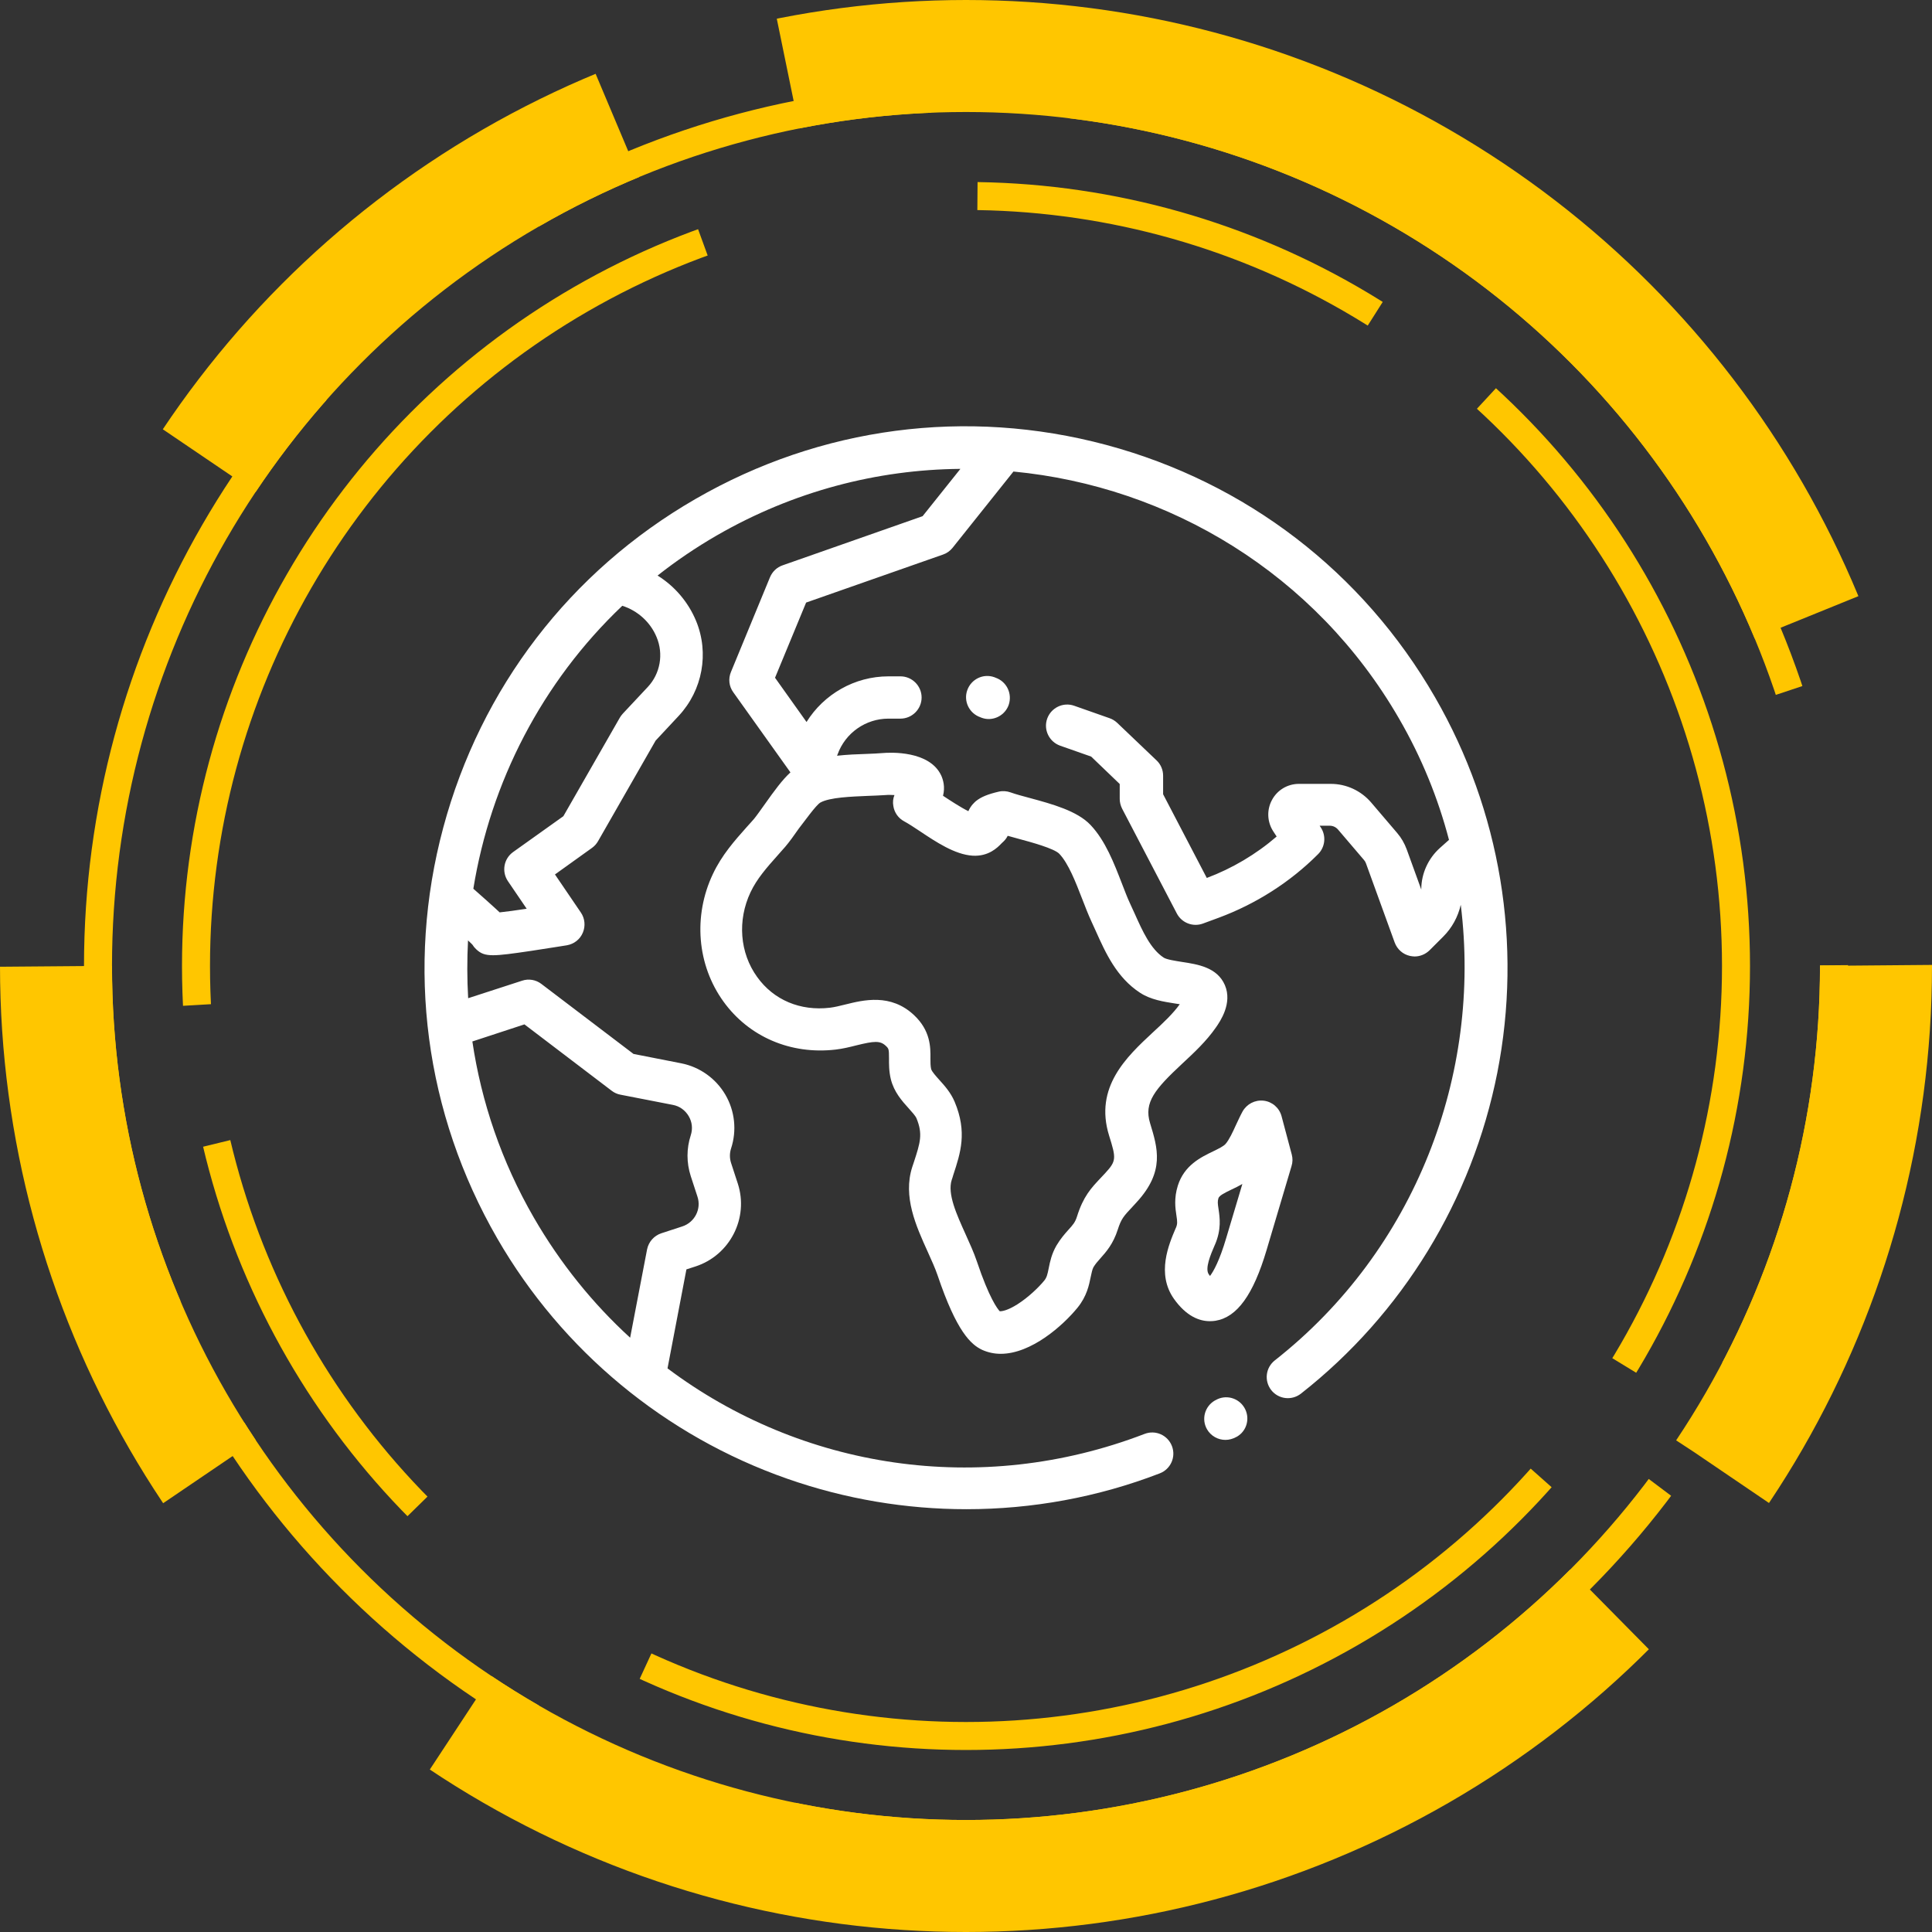
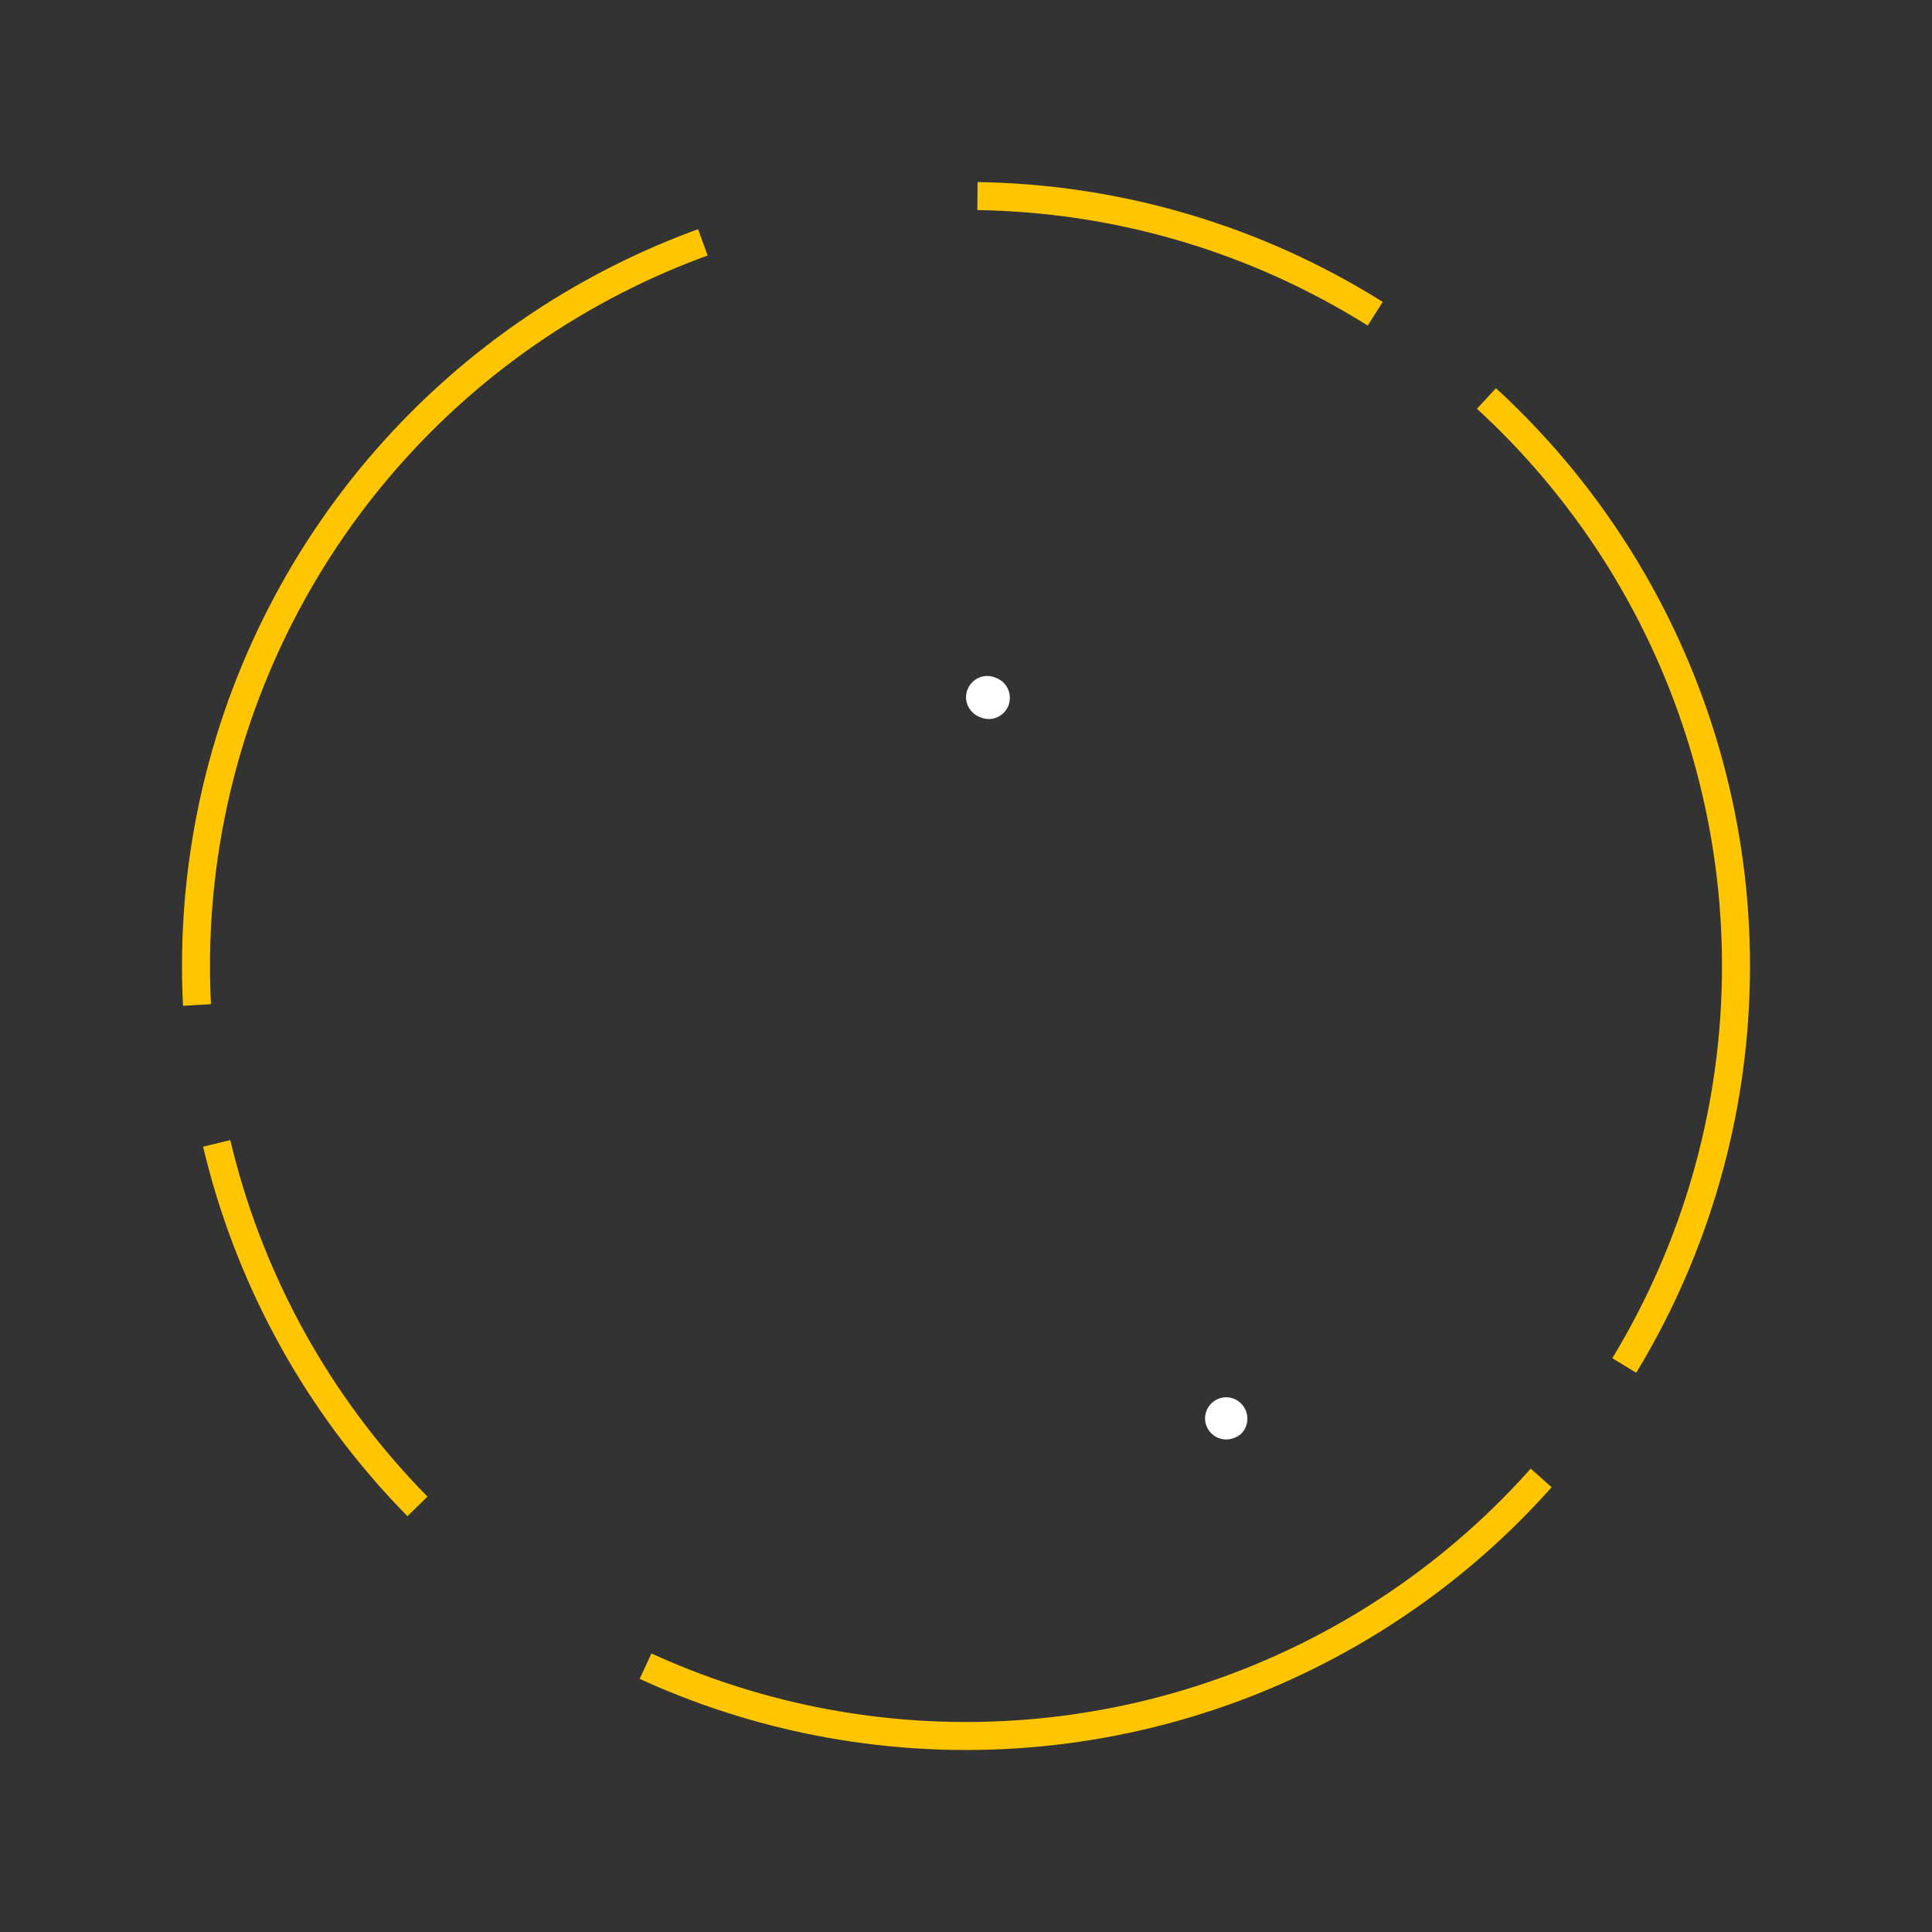
<svg xmlns="http://www.w3.org/2000/svg" xmlns:xlink="http://www.w3.org/1999/xlink" version="1.1" id="Слой_1" x="0px" y="0px" viewBox="0 0 138 138" style="enable-background:new 0 0 138 138;" xml:space="preserve">
  <rect x="0" y="0" width="138" height="138" fill="#333333" stroke="none" />
  <style type="text/css">
	
		.st0{clip-path:url(#SVGID_2_);fill:none;stroke:#FFC600;stroke-width:8;stroke-miterlimit:10;stroke-dasharray:38.284,12.761,89.33,25.523,38.284,38.284;}
	
		.st1{clip-path:url(#SVGID_2_);fill:none;stroke:#FFC600;stroke-width:2;stroke-miterlimit:10;stroke-dasharray:29.962,9.987,69.911,19.975;}
	.st2{clip-path:url(#SVGID_2_);fill:none;stroke:#FFC600;stroke-width:2;stroke-miterlimit:10;stroke-dasharray:30,10,70,20;}
	.st3{fill:#FFFFFF;}
</style>
  <g>
    <g>
      <defs>
        <rect id="SVGID_1_" width="138" height="138" />
      </defs>
      <clipPath id="SVGID_2_">
        <use xlink:href="#SVGID_1_" style="overflow:visible;" />
      </clipPath>
-       <circle class="st0" cx="69" cy="69" r="65" />
-       <circle class="st1" cx="69" cy="69" r="62" />
      <circle class="st2" cx="69" cy="69" r="55" />
    </g>
  </g>
  <g>
    <g>
      <g>
-         <path class="st3" d="M88.89,100.56c-0.42-0.72-1.34-0.97-2.06-0.55l-0.06,0.03c-0.72,0.42-0.97,1.34-0.55,2.06     c0.28,0.48,0.79,0.75,1.31,0.75c0.26,0,0.52-0.07,0.76-0.2l0.06-0.03C89.07,102.21,89.31,101.28,88.89,100.56z" />
+         <path class="st3" d="M88.89,100.56c-0.42-0.72-1.34-0.97-2.06-0.55c-0.72,0.42-0.97,1.34-0.55,2.06     c0.28,0.48,0.79,0.75,1.31,0.75c0.26,0,0.52-0.07,0.76-0.2l0.06-0.03C89.07,102.21,89.31,101.28,88.89,100.56z" />
      </g>
    </g>
    <g>
      <g>
-         <path class="st3" d="M102.5,49.8c-5.16-8.95-13.5-15.34-23.48-18.02c-9.98-2.67-20.4-1.3-29.34,3.86     c-8.95,5.16-15.34,13.5-18.02,23.48s-1.3,20.4,3.86,29.34c4.63,8.02,12,14.12,20.73,17.17c4.14,1.45,8.47,2.17,12.78,2.17     c4.69,0,9.38-0.85,13.81-2.56c0.78-0.3,1.17-1.17,0.87-1.95c-0.3-0.78-1.17-1.17-1.95-0.87c-11.79,4.53-24.55,2.47-34.08-4.68     l1.35-7.07l0.65-0.21c2.46-0.8,3.82-3.46,3.02-5.92l-0.48-1.47c-0.11-0.34-0.11-0.7,0-1.04c0.42-1.28,0.27-2.68-0.41-3.84     c-0.68-1.16-1.83-1.98-3.15-2.24l-3.41-0.67l-6.58-5c-0.39-0.3-0.91-0.39-1.38-0.23l-3.85,1.25c-0.08-1.38-0.08-2.76-0.01-4.13     c0.15,0.14,0.25,0.24,0.31,0.3c0.08,0.13,0.17,0.24,0.28,0.34c0.31,0.29,0.6,0.42,1.2,0.42c0.55,0,1.36-0.11,2.71-0.31     c1.27-0.19,2.54-0.4,2.56-0.4c0.51-0.09,0.94-0.42,1.14-0.9c0.2-0.47,0.15-1.02-0.14-1.44l-1.85-2.72l2.65-1.9     c0.18-0.13,0.32-0.29,0.43-0.48l4.11-7.18l1.66-1.78c1.69-1.82,2.18-4.47,1.23-6.77c-0.56-1.35-1.53-2.48-2.75-3.24     c1.32-1.04,2.73-2,4.22-2.86c5.49-3.17,11.48-4.71,17.41-4.76l-2.7,3.38l-10,3.51c-0.41,0.14-0.73,0.45-0.9,0.85l-2.79,6.77     c-0.2,0.48-0.14,1.03,0.17,1.45l4.08,5.72c-0.58,0.53-1.15,1.31-1.83,2.27c-0.3,0.42-0.58,0.82-0.77,1.05     c-0.17,0.19-0.34,0.39-0.51,0.57c-0.88,0.99-1.79,2.01-2.43,3.37c-1.42,3-1.13,6.49,0.75,9.1c1.82,2.53,4.81,3.81,8.01,3.44     c0.52-0.06,1.01-0.18,1.48-0.3c1.3-0.32,1.71-0.35,2.12,0.04c0.2,0.19,0.22,0.23,0.22,0.87c0,0.41-0.01,0.92,0.13,1.5     c0.23,0.93,0.81,1.57,1.28,2.09c0.23,0.26,0.47,0.52,0.55,0.7c0.47,1.13,0.27,1.75-0.18,3.13c-0.04,0.12-0.08,0.24-0.12,0.36     c-0.68,2.11,0.27,4.21,1.11,6.06c0.27,0.6,0.53,1.17,0.7,1.67c1.36,4.03,2.38,4.95,3.19,5.33c0.43,0.19,0.87,0.28,1.32,0.28     c2.18,0,4.45-2.02,5.49-3.3c0.66-0.81,0.82-1.61,0.94-2.2c0.06-0.29,0.11-0.52,0.19-0.68c0.14-0.23,0.29-0.41,0.5-0.64     c0.41-0.46,0.91-1.02,1.24-2.05c0.25-0.78,0.43-0.97,1.03-1.61c0.1-0.11,0.21-0.23,0.33-0.36c2.01-2.19,1.49-3.86,0.95-5.63     c-0.46-1.49,0.35-2.44,2.3-4.26c0.85-0.79,1.72-1.6,2.4-2.58c0.3-0.43,1.2-1.73,0.64-3.03c-0.55-1.27-1.94-1.48-3.05-1.65     c-0.44-0.07-1.11-0.17-1.32-0.31c-0.93-0.61-1.51-1.89-2.06-3.12c-0.11-0.25-0.22-0.49-0.33-0.72c-0.2-0.42-0.39-0.93-0.6-1.47     c-0.55-1.42-1.17-3.04-2.23-4.16c-0.95-1.01-2.75-1.5-4.34-1.93c-0.53-0.14-1.04-0.28-1.37-0.4c-0.28-0.1-0.58-0.12-0.87-0.05     c-0.77,0.18-1.25,0.38-1.61,0.67c-0.09,0.08-0.37,0.32-0.54,0.72c-0.55-0.27-1.31-0.77-1.78-1.08c-0.01-0.01-0.02-0.01-0.03-0.02     c0.16-0.63,0.01-1.14-0.13-1.45c-0.84-1.79-3.65-1.65-4.2-1.6c-0.31,0.03-0.71,0.04-1.13,0.06c-0.66,0.02-1.39,0.05-2.11,0.13     l0.04-0.1c0.55-1.53,2.01-2.55,3.63-2.55h0.86c0.83,0,1.51-0.68,1.51-1.51c0-0.83-0.68-1.51-1.51-1.51h-0.86     c-2.41,0-4.61,1.27-5.85,3.26l-2.25-3.16l2.22-5.37l9.78-3.43c0.27-0.09,0.5-0.26,0.68-0.48l4.35-5.45     c11.1,1.06,21.56,7.28,27.55,17.66c1.6,2.76,2.78,5.67,3.56,8.65l-0.64,0.57c-0.84,0.75-1.33,1.82-1.34,2.94     c0,0.01,0,0.02,0,0.04l-1.04-2.87c-0.16-0.43-0.38-0.82-0.68-1.17l-1.86-2.18c-0.72-0.84-1.77-1.33-2.88-1.33h-2.28     c-0.81,0-1.55,0.44-1.93,1.16c-0.38,0.71-0.34,1.57,0.11,2.25l0.23,0.35c-1.47,1.27-3.18,2.28-4.99,2.96l-3.12-5.98v-1.33     c0-0.41-0.17-0.81-0.47-1.09l-2.81-2.68c-0.16-0.15-0.34-0.26-0.54-0.33l-2.53-0.89c-0.79-0.28-1.65,0.14-1.93,0.92     c-0.28,0.79,0.14,1.65,0.92,1.93l2.22,0.78L79.98,56v1.06c0,0.24,0.06,0.48,0.17,0.7l3.91,7.49c0.35,0.67,1.15,0.98,1.86,0.72     l1.14-0.42c2.64-0.98,5.1-2.54,7.09-4.54c0.51-0.51,0.59-1.31,0.19-1.91l-0.08-0.12h0.72c0.23,0,0.44,0.1,0.59,0.27l1.86,2.18     c0.06,0.07,0.11,0.15,0.14,0.24l2.05,5.65c0.18,0.49,0.59,0.85,1.09,0.96c0.11,0.02,0.22,0.04,0.33,0.04     c0.4,0,0.78-0.16,1.07-0.44l0.98-0.98c0.62-0.62,1.05-1.4,1.25-2.27c1.51,12.12-3.24,24.65-13.28,32.54     c-0.66,0.52-0.77,1.46-0.26,2.12c0.52,0.66,1.46,0.77,2.12,0.26c7.25-5.69,12.23-13.83,14.03-22.92     C108.76,67.43,107.18,57.91,102.5,49.8z M37.46,73.17l6.23,4.74c0.18,0.14,0.4,0.24,0.62,0.28l3.75,0.73     c0.48,0.09,0.88,0.38,1.13,0.8c0.25,0.42,0.3,0.91,0.15,1.37c-0.31,0.95-0.31,1.96,0,2.92l0.48,1.47     c0.29,0.88-0.2,1.83-1.08,2.12l-1.5,0.49c-0.52,0.17-0.91,0.61-1.02,1.15l-1.21,6.31c-2.66-2.43-4.99-5.31-6.88-8.58     c-2.31-4-3.75-8.27-4.39-12.58L37.46,73.17z M46.27,49.07l-1.78,1.9c-0.08,0.09-0.15,0.18-0.21,0.28l-4.04,7.05l-3.59,2.56     c-0.67,0.48-0.83,1.4-0.37,2.08l1.34,1.97c-0.77,0.12-1.47,0.21-1.93,0.26c-0.09-0.09-0.18-0.17-0.28-0.26     c-0.36-0.33-0.86-0.78-1.6-1.43c1.23-7.59,4.89-14.75,10.64-20.21c1.1,0.35,2.01,1.17,2.45,2.24     C47.41,46.72,47.16,48.12,46.27,49.07z M58.59,57.33c0.67-0.38,2.24-0.43,3.38-0.48c0.46-0.02,0.89-0.03,1.28-0.06     c0.2-0.02,0.43-0.01,0.64,0c-0.1,0.24-0.13,0.51-0.08,0.78c0.07,0.47,0.36,0.88,0.78,1.1c0.28,0.15,0.68,0.41,1.1,0.69     c1.18,0.79,2.52,1.68,3.78,1.76c1.14,0.07,1.78-0.58,2.05-0.86c0.02-0.02,0.04-0.04,0.06-0.06c0.15-0.13,0.3-0.29,0.4-0.5     c0.24,0.07,0.5,0.14,0.76,0.21c0.89,0.24,2.56,0.69,2.93,1.08c0.65,0.69,1.16,2.01,1.61,3.17c0.23,0.59,0.44,1.14,0.68,1.66     c0.1,0.22,0.21,0.45,0.31,0.68c0.7,1.56,1.49,3.32,3.16,4.41c0.76,0.5,1.69,0.64,2.51,0.77c0.1,0.02,0.21,0.03,0.33,0.05     c-0.49,0.68-1.18,1.33-1.92,2.01c-1.87,1.74-4.2,3.91-3.13,7.37c0.51,1.63,0.53,1.81-0.28,2.69c-0.11,0.12-0.21,0.23-0.31,0.33     c-0.7,0.74-1.25,1.33-1.7,2.76c-0.13,0.42-0.3,0.61-0.62,0.96c-0.25,0.28-0.56,0.63-0.85,1.12c-0.34,0.59-0.46,1.15-0.55,1.61     c-0.09,0.45-0.14,0.67-0.32,0.89c-0.4,0.49-1.14,1.2-1.91,1.69c-0.71,0.45-1.12,0.51-1.27,0.5c-0.16-0.17-0.75-0.93-1.63-3.55     c-0.22-0.65-0.52-1.31-0.81-1.95c-0.64-1.42-1.31-2.88-0.99-3.88c0.04-0.12,0.08-0.23,0.11-0.35c0.52-1.58,1.01-3.06,0.1-5.23     c-0.28-0.66-0.71-1.14-1.1-1.57c-0.25-0.28-0.53-0.59-0.58-0.77c-0.05-0.22-0.05-0.47-0.05-0.76c0.01-0.79,0.01-1.98-1.17-3.09     c-1.67-1.57-3.62-1.08-4.91-0.76c-0.4,0.1-0.77,0.19-1.1,0.23c-2.12,0.25-4.02-0.55-5.2-2.2c-1.24-1.72-1.42-4.04-0.47-6.05     c0.46-0.97,1.15-1.75,1.96-2.66c0.18-0.2,0.35-0.4,0.53-0.6c0.29-0.34,0.62-0.8,0.96-1.29C57.5,58.62,58.26,57.54,58.59,57.33z" />
-       </g>
+         </g>
    </g>
    <g>
      <g>
-         <path class="st3" d="M92.27,82.47l-0.73-2.74c-0.16-0.6-0.67-1.04-1.28-1.11c-0.62-0.07-1.21,0.24-1.51,0.78     c-0.17,0.31-0.31,0.63-0.46,0.94c-0.24,0.53-0.49,1.07-0.75,1.37c-0.15,0.17-0.52,0.35-0.89,0.53c-0.87,0.42-2.06,0.99-2.52,2.45     c-0.28,0.9-0.18,1.61-0.1,2.13c0.07,0.45,0.08,0.61-0.04,0.89l-0.02,0.04c-0.48,1.13-1.38,3.23-0.12,5.02     c0.9,1.27,1.84,1.6,2.57,1.6c0.14,0,0.28-0.01,0.4-0.03c1.54-0.25,2.7-1.85,3.65-5.05l1.78-5.99     C92.34,83.02,92.34,82.74,92.27,82.47z M87.59,88.42c-0.48,1.63-0.91,2.39-1.16,2.72c-0.03-0.04-0.06-0.08-0.09-0.12     c-0.29-0.41,0.14-1.42,0.43-2.09l0.02-0.04c0.46-1.08,0.34-1.91,0.25-2.52c-0.06-0.39-0.08-0.55-0.01-0.78     c0.06-0.19,0.41-0.37,0.95-0.63c0.24-0.11,0.5-0.24,0.76-0.39L87.59,88.42z" />
-       </g>
+         </g>
    </g>
    <g>
      <g>
        <path class="st3" d="M71.12,48.41l-0.1-0.04c-0.79-0.28-1.65,0.14-1.93,0.93c-0.28,0.79,0.14,1.65,0.93,1.93l0.1,0.04     c0.17,0.06,0.33,0.09,0.5,0.09c0.62,0,1.21-0.39,1.43-1.01C72.32,49.55,71.91,48.69,71.12,48.41z" />
      </g>
    </g>
  </g>
</svg>